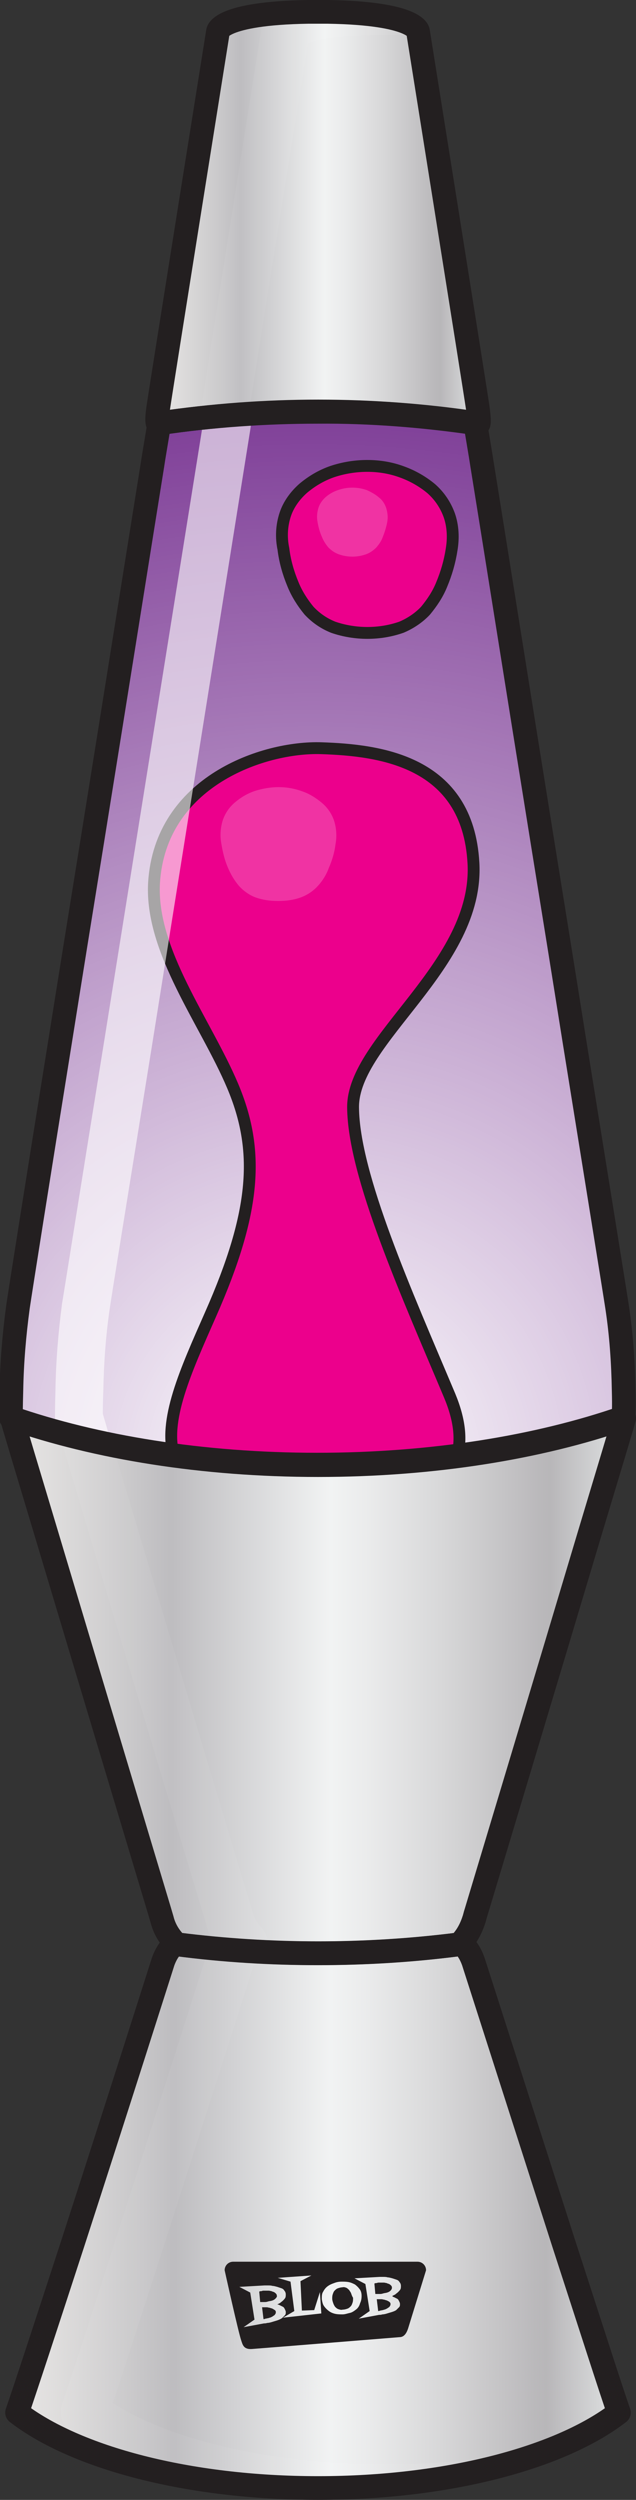
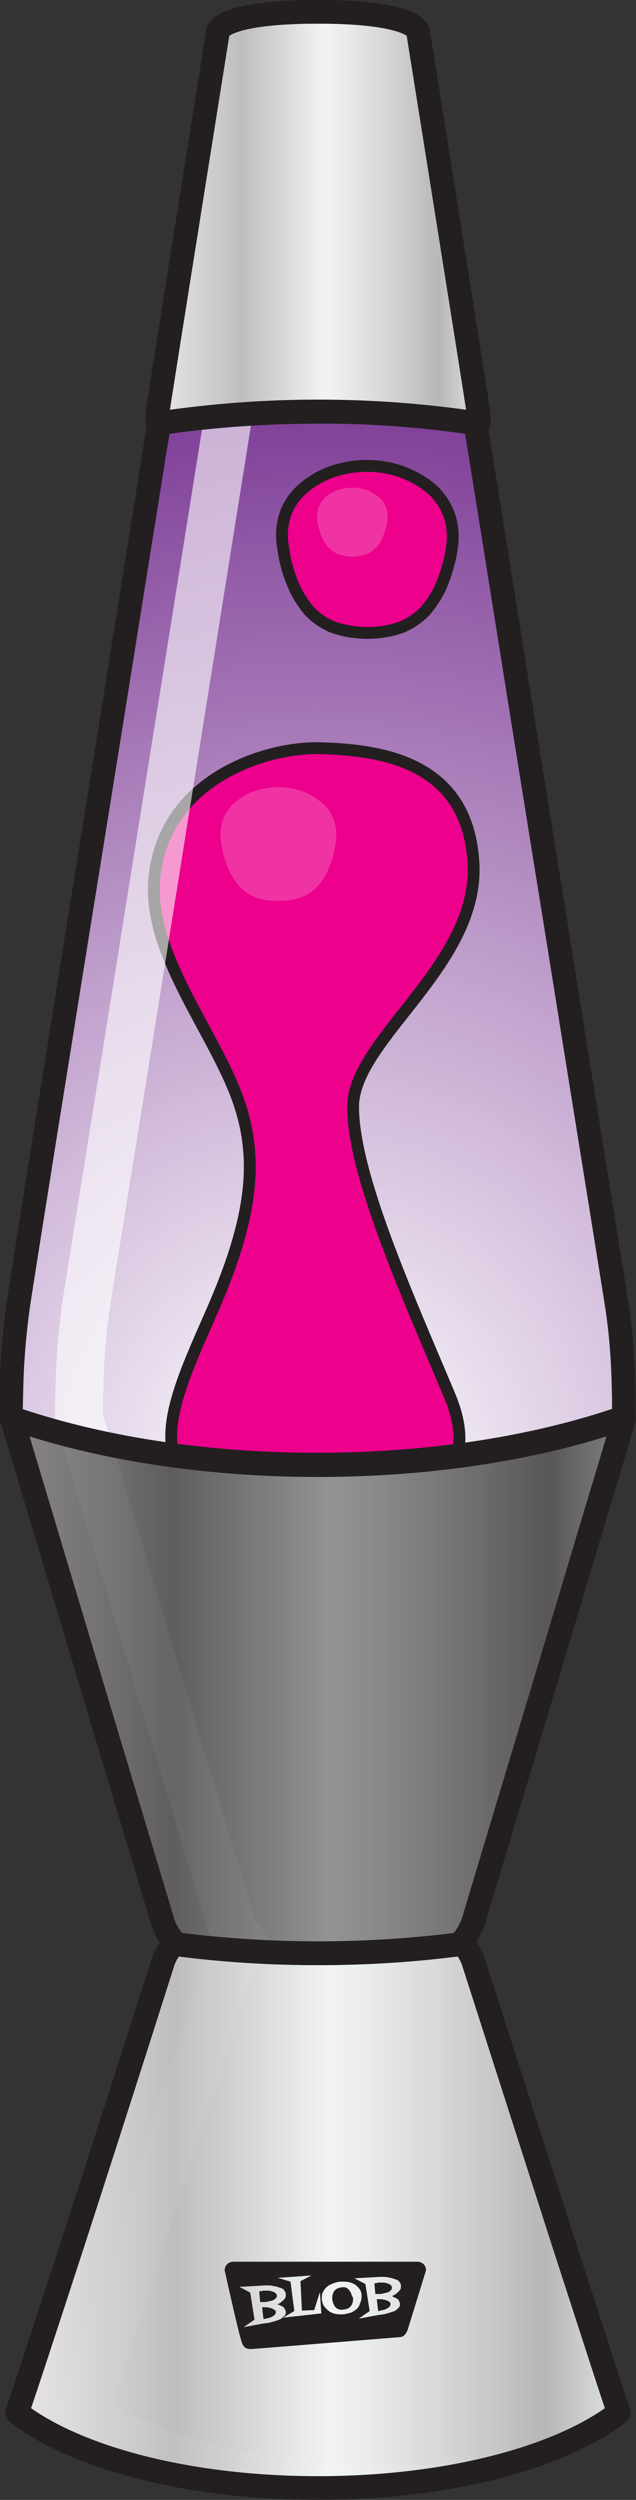
<svg xmlns="http://www.w3.org/2000/svg" version="1.1" id="Layer_1" x="0px" y="0px" viewBox="0 0 134.2 526.9" style="enable-background:new 0 0 134.2 526.9;" xml:space="preserve">
  <rect x="0" y="0" width="134.2" height="526.9" fill="#333333" stroke="none" />
  <style type="text/css">
	.st0{fill:#F1F2F2;}
	.st1{opacity:0.5;fill:url(#SVGID_1_);enable-background:new    ;}
	.st2{opacity:0.5;fill:url(#SVGID_00000123439367809392389330000016486818400293860785_);enable-background:new    ;}
	.st3{opacity:0.5;fill:url(#SVGID_00000026158047649525119040000002281188130478830476_);enable-background:new    ;}
	.st4{fill:#7F3F98;}
	.st5{fill:url(#SVGID_00000116924037981718728810000015064921136923776922_);}
	.st6{fill:#39B54A;}
	.st7{fill:#EC008C;}
	.st8{opacity:0.2;fill:#FFFFFF;enable-background:new    ;}
	.st9{fill:none;stroke:#231F20;stroke-width:2.5;stroke-miterlimit:10;}
	.st10{fill:#FFFFFF;}
	.st11{opacity:0.6;fill:#FFFFFF;enable-background:new    ;}
	.st12{opacity:5.000000e-02;}
	.st13{fill:none;stroke:#231F20;stroke-width:5;stroke-linejoin:round;}
	.st14{fill:#231F20;}
</style>
  <g>
-     <path class="st0" d="M67.1,308.8c-24.3,0-46.7-3.7-64.6-9.9l0,0c0.3,1.1,3.3,11.1,7.3,24.4c8.3,27.7,21.1,70.3,23.9,79.6l0.5,1.7   c0.5,2,1.6,3.8,3.1,5.2c9.9,1.3,19.8,1.9,29.8,1.9l0,0c9.9,0,19.9-0.6,29.8-1.9c1.5-1.4,2.5-3.3,3.1-5.2c0.1-0.2,0.2-0.8,0.5-1.7   c2.8-9.3,15.6-51.8,23.9-79.6c4-13.3,7-23.2,7.3-24.4l0,0C113.8,305.1,91.4,308.8,67.1,308.8z" />
    <path class="st0" d="M67.1,524.4c27.4,0,51.2-6.4,63.5-15.9c-1.4-3.9-6.2-18.9-11.7-35.8c-8.7-27.1-19-59.2-19-59.2s-1.2-3.7-3-3.7   l0,0c-19.8,2.5-39.7,2.5-59.5,0h0c-1.8,0.1-3,3.7-3,3.7s-10.2,32.1-19,59.2C9.9,489.6,5,504.5,3.6,508.5   C15.9,518,39.7,524.4,67.1,524.4L67.1,524.4z" />
    <path class="st0" d="M100.8,85.9c-0.7-4.8-12.6-79.3-12.6-79.3s-0.5-3.8-19-4.1H65C46.5,2.8,46,6.6,46,6.6S34.1,81.1,33.4,85.9   c-0.3,2.1-0.3,3-0.1,3.4l0.5-0.1l0,0c22.1-3.3,44.6-3.3,66.7,0l0,0l0.5,0.1C101.1,89,101.1,88.1,100.8,85.9z" />
    <linearGradient id="SVGID_1_" gradientUnits="userSpaceOnUse" x1="233.06" y1="15.13" x2="362.18" y2="15.13" gradientTransform="matrix(1 0 0 -1 -230.54 370.39)">
      <stop offset="0" style="stop-color:#E5E2DF" />
      <stop offset="0" style="stop-color:#DED9D6" />
      <stop offset="6.000000e-02" style="stop-color:#CFCAC9" />
      <stop offset="0.18" style="stop-color:#A8A4A7" />
      <stop offset="0.26" style="stop-color:#8B878D" />
      <stop offset="0.52" style="stop-color:#F3F4F4" />
      <stop offset="0.58" style="stop-color:#E5E5E6" />
      <stop offset="0.7" style="stop-color:#C0BEC0" />
      <stop offset="0.86" style="stop-color:#858085" />
      <stop offset="0.88" style="stop-color:#807B80" />
      <stop offset="1" style="stop-color:#D1D3D4" />
      <stop offset="1" style="stop-color:#A7A9AC" />
    </linearGradient>
    <path class="st1" d="M67.1,308.8c-24.3,0-46.7-3.7-64.6-9.9l0,0c0.3,1.1,3.3,11.1,7.3,24.4c8.3,27.7,21.1,70.3,23.9,79.6l0.5,1.7   c0.5,2,1.6,3.8,3.1,5.2c9.9,1.3,19.8,1.9,29.8,1.9l0,0c9.9,0,19.9-0.6,29.8-1.9c1.5-1.4,2.5-3.3,3.1-5.2c0.1-0.2,0.2-0.8,0.5-1.7   c2.8-9.3,15.6-51.8,23.9-79.6c4-13.3,7-23.2,7.3-24.4l0,0C113.8,305.1,91.4,308.8,67.1,308.8z" />
    <linearGradient id="SVGID_00000024703143823031391690000007646604944643565448_" gradientUnits="userSpaceOnUse" x1="234.18" y1="-96.73" x2="361.1" y2="-96.73" gradientTransform="matrix(1 0 0 -1 -230.54 370.39)">
      <stop offset="0" style="stop-color:#E5E2DF" />
      <stop offset="0" style="stop-color:#DED9D6" />
      <stop offset="6.000000e-02" style="stop-color:#CFCAC9" />
      <stop offset="0.18" style="stop-color:#A8A4A7" />
      <stop offset="0.26" style="stop-color:#8B878D" />
      <stop offset="0.52" style="stop-color:#F3F4F4" />
      <stop offset="0.58" style="stop-color:#E5E5E6" />
      <stop offset="0.7" style="stop-color:#C0BEC0" />
      <stop offset="0.86" style="stop-color:#858085" />
      <stop offset="0.88" style="stop-color:#807B80" />
      <stop offset="1" style="stop-color:#D1D3D4" />
      <stop offset="1" style="stop-color:#A7A9AC" />
    </linearGradient>
    <path style="opacity:0.5;fill:url(#SVGID_00000024703143823031391690000007646604944643565448_);enable-background:new    ;" d="   M67.1,524.4c27.4,0,51.2-6.4,63.5-15.9c-1.4-3.9-6.2-18.9-11.7-35.8c-8.7-27.1-19-59.2-19-59.2s-1.2-3.7-3-3.7l0,0   c-19.8,2.5-39.7,2.5-59.5,0h0c-1.8,0.1-3,3.7-3,3.7s-10.2,32.1-19,59.2C9.9,489.6,5,504.5,3.6,508.5   C15.9,518,39.7,524.4,67.1,524.4L67.1,524.4z" />
    <linearGradient id="SVGID_00000173162797169011389620000001616000803465430412_" gradientUnits="userSpaceOnUse" x1="263.665" y1="324.485" x2="331.574" y2="324.485" gradientTransform="matrix(1 0 0 -1 -230.54 370.39)">
      <stop offset="0" style="stop-color:#E5E2DF" />
      <stop offset="0" style="stop-color:#DED9D6" />
      <stop offset="6.000000e-02" style="stop-color:#CFCAC9" />
      <stop offset="0.18" style="stop-color:#A8A4A7" />
      <stop offset="0.26" style="stop-color:#8B878D" />
      <stop offset="0.52" style="stop-color:#F3F4F4" />
      <stop offset="0.58" style="stop-color:#E5E5E6" />
      <stop offset="0.7" style="stop-color:#C0BEC0" />
      <stop offset="0.86" style="stop-color:#858085" />
      <stop offset="0.88" style="stop-color:#807B80" />
      <stop offset="1" style="stop-color:#D1D3D4" />
      <stop offset="1" style="stop-color:#A7A9AC" />
    </linearGradient>
    <path style="opacity:0.5;fill:url(#SVGID_00000173162797169011389620000001616000803465430412_);enable-background:new    ;" d="   M100.8,85.9c-0.7-4.8-12.6-79.3-12.6-79.3s-0.5-3.8-19-4.1H65C46.5,2.8,46,6.6,46,6.6S34.1,81.1,33.4,85.9c-0.3,2.1-0.3,3-0.1,3.4   l0.5-0.1l0,0c22.1-3.3,44.6-3.3,66.7,0l0,0l0.5,0.1C101.1,89,101.1,88.1,100.8,85.9z" />
    <path class="st4" d="M131.6,293.1c-0.1-5.9-0.5-11.8-1.4-17.7c-0.5-3.3-4.3-26.8-9-56c-2.1-13.2-4.4-27.5-6.7-41.7   c-5.3-32.9-10.4-65.1-12.8-79.9c-0.1-0.6-0.2-1.3-0.3-1.9c-0.7-4.2-1.1-6.6-1.1-6.7c-11-1.6-22.2-2.5-33.3-2.4l0,0   c-11.2,0-22.3,0.8-33.4,2.4c0,0.1-0.4,2.5-1.1,6.7c-0.1,0.6-0.2,1.2-0.3,1.9c-2.4,14.9-7.5,47-12.8,79.9   c-2.3,14.2-4.6,28.5-6.7,41.7c-4.7,29.2-8.4,52.6-8.9,56c-0.8,5.9-1.3,11.8-1.4,17.7c-0.1,3.4-0.1,5.6-0.1,5.6v0.1   c17.9,6.2,40.3,9.9,64.6,9.9l0,0c24.3,0,46.7-3.7,64.6-9.9v-0.1C131.6,298.8,131.7,296.5,131.6,293.1z" />
    <radialGradient id="SVGID_00000090990128802444484600000012632603772494170042_" cx="296.71" cy="61.25" r="222.93" gradientTransform="matrix(1 0 0 -1 -230.54 370.39)" gradientUnits="userSpaceOnUse">
      <stop offset="0" style="stop-color:#FFFFFF" />
      <stop offset="1" style="stop-color:#FFFFFF;stop-opacity:0" />
    </radialGradient>
    <path style="fill:url(#SVGID_00000090990128802444484600000012632603772494170042_);" d="M131.6,293.1c-0.1-5.9-0.5-11.8-1.4-17.7   c-0.5-3.3-4.3-26.8-9-56c-2.1-13.2-4.4-27.5-6.7-41.7c-5.3-32.9-10.4-65.1-12.8-79.9c-0.1-0.6-0.2-1.3-0.3-1.9   c-0.7-4.2-1.1-6.6-1.1-6.7c-11-1.6-22.2-2.5-33.3-2.4l0,0c-11.2,0-22.3,0.8-33.4,2.4c0,0.1-0.4,2.5-1.1,6.7   c-0.1,0.6-0.2,1.2-0.3,1.9c-2.4,14.9-7.5,47-12.8,79.9c-2.3,14.2-4.6,28.5-6.7,41.7c-4.7,29.2-8.4,52.6-8.9,56   c-0.8,5.9-1.3,11.8-1.4,17.7c-0.1,3.4-0.1,5.6-0.1,5.6v0.1c17.9,6.2,40.3,9.9,64.6,9.9l0,0c24.3,0,46.7-3.7,64.6-9.9v-0.1   C131.6,298.8,131.7,296.5,131.6,293.1z" />
-     <path class="st6" d="M61.8,123.1c0.8,2,2,3.9,3.4,5.6c1.4,1.5,3.1,2.7,5.1,3.5c2.3,0.8,4.8,1.2,7.2,1.2c2.5,0,4.9-0.4,7.2-1.2   c1.9-0.8,3.7-2,5.1-3.5c1.4-1.7,2.6-3.5,3.4-5.5c1-2.4,1.7-4.8,2.1-7.4c0.4-2.4,0.3-4.9-0.5-7.2c-0.8-2.2-2.1-4.1-3.8-5.6   c-1.8-1.5-3.9-2.7-6.1-3.5c-2.4-0.9-4.9-1.3-7.4-1.3c-2.5,0-5,0.4-7.4,1.2c-2.3,0.8-4.3,2-6.1,3.5c-1.7,1.5-3.1,3.4-3.8,5.5   c-0.8,2.4-0.9,4.9-0.4,7.3C60.1,118.2,60.8,120.7,61.8,123.1z" />
    <path class="st6" d="M74.5,233.4c-0.1-14.3,26.6-29.9,25.4-51.5s-19.9-23.8-32.1-24.2s-34,7-35.3,28.4   c-0.8,14.4,10.9,29.3,16.6,42.8s5,26.3-4.7,48.2c-5.2,11.8-10.1,22.5-7.6,30.1c9.7,1.1,19.4,1.6,29.1,1.5   c10.2,0.1,20.4-0.5,30.5-1.7c1-3.3,0.7-7.5-1.5-12.8C85.8,272.6,74.6,247.7,74.5,233.4z" />
    <path class="st7" d="M74.5,233.4c-0.1-14.3,26.6-29.9,25.4-51.5s-19.9-23.8-32.1-24.2s-34,7-35.3,28.4   c-0.8,14.4,10.9,29.3,16.6,42.8s5,26.3-4.7,48.2c-5.2,11.8-10.1,22.5-7.6,30.1c9.7,1.1,19.4,1.6,29.1,1.5   c10.2,0.1,20.4-0.5,30.5-1.7c1-3.3,0.7-7.5-1.5-12.8C85.8,272.6,74.6,247.7,74.5,233.4z" />
    <path class="st7" d="M61.8,123.1c0.8,2,2,3.9,3.4,5.6c1.4,1.5,3.1,2.7,5.1,3.5c2.3,0.8,4.8,1.2,7.2,1.2c2.5,0,4.9-0.4,7.2-1.2   c1.9-0.8,3.7-2,5.1-3.5c1.4-1.7,2.6-3.5,3.4-5.5c1-2.4,1.7-4.8,2.1-7.4c0.4-2.4,0.3-4.9-0.5-7.2c-0.8-2.2-2.1-4.1-3.8-5.6   c-1.8-1.5-3.9-2.7-6.1-3.5c-2.4-0.9-4.9-1.3-7.4-1.3c-2.5,0-5,0.4-7.4,1.2c-2.3,0.8-4.3,2-6.1,3.5c-1.7,1.5-3.1,3.4-3.8,5.5   c-0.8,2.4-0.9,4.9-0.4,7.3C60.1,118.2,60.8,120.7,61.8,123.1z" />
    <path class="st8" d="M67.9,113.1c0.3,0.8,0.8,1.6,1.4,2.3c0.6,0.6,1.3,1.1,2.1,1.4c1.9,0.7,4,0.7,5.9,0c0.8-0.3,1.5-0.8,2.1-1.4   c0.6-0.7,1.1-1.4,1.4-2.3c0.4-1,0.7-2,0.9-3c0.2-1,0.1-2-0.2-3c-0.3-0.9-0.8-1.7-1.6-2.3c-0.7-0.6-1.6-1.1-2.5-1.5   c-2-0.7-4.1-0.7-6.1,0c-0.9,0.3-1.8,0.8-2.5,1.4c-0.7,0.6-1.3,1.4-1.6,2.3c-0.3,1-0.4,2-0.2,3C67.2,111.2,67.5,112.2,67.9,113.1z" />
    <path class="st8" d="M48.1,182.9c0.6,1.4,1.3,2.6,2.3,3.8c0.9,1,2.1,1.9,3.4,2.4c1.6,0.6,3.2,0.8,4.9,0.8c1.7,0,3.3-0.2,4.9-0.8   c1.3-0.5,2.5-1.3,3.5-2.4c1-1.1,1.8-2.4,2.3-3.8c0.7-1.6,1.2-3.3,1.4-5c0.3-1.6,0.2-3.3-0.3-4.9c-0.5-1.5-1.4-2.8-2.6-3.8   c-1.2-1-2.6-1.9-4.1-2.4c-1.6-0.6-3.3-0.9-5-0.9c-1.7,0-3.4,0.3-5,0.8c-1.5,0.5-2.9,1.3-4.2,2.4c-1.2,1-2.1,2.3-2.6,3.8   c-0.5,1.6-0.6,3.3-0.3,4.9C47,179.6,47.4,181.3,48.1,182.9z" />
    <path class="st9" d="M61.8,123.1c0.8,2,2,3.9,3.4,5.6c1.4,1.5,3.1,2.7,5.1,3.5c2.3,0.8,4.8,1.2,7.2,1.2c2.5,0,4.9-0.4,7.2-1.2   c1.9-0.8,3.7-2,5.1-3.5c1.4-1.7,2.6-3.5,3.4-5.5c1-2.4,1.7-4.8,2.1-7.4c0.4-2.4,0.3-4.9-0.5-7.2c-0.8-2.2-2.1-4.1-3.8-5.6   c-1.8-1.5-3.9-2.7-6.1-3.5c-2.4-0.9-4.9-1.3-7.4-1.3c-2.5,0-5,0.4-7.4,1.2c-2.3,0.8-4.3,2-6.1,3.5c-1.7,1.5-3.1,3.4-3.8,5.5   c-0.8,2.4-0.9,4.9-0.4,7.3C60.1,118.2,60.8,120.7,61.8,123.1z" />
    <path class="st9" d="M74.5,233.4c-0.1-14.3,26.6-29.9,25.4-51.5s-19.9-23.8-32.1-24.2s-34,7-35.3,28.4   c-0.8,14.4,10.9,29.3,16.6,42.8s5,26.3-4.7,48.2c-5.2,11.8-10.1,22.5-7.6,30.1c9.7,1.1,19.4,1.6,29.1,1.5   c10.2,0.1,20.4-0.5,30.5-1.7c1-3.3,0.7-7.5-1.5-12.8C85.8,272.6,74.6,247.7,74.5,233.4z" />
    <path class="st10" d="M23.6,304.5L23.6,304.5c2.7,0.5,5.4,1,8.1,1.5C29,305.6,26.3,305.1,23.6,304.5z" />
    <path class="st10" d="M44.1,307.6c-3.8-0.4-7.5-0.9-11.1-1.4C36.6,306.8,40.4,307.2,44.1,307.6z" />
    <path class="st10" d="M54.7,405.9l0.1,0.1L54.7,405.9z" />
    <path class="st10" d="M33,306.2l-1.3-0.2L33,306.2z" />
    <path class="st10" d="M67.1,308.8L67.1,308.8c-7.9,0-15.6-0.4-23-1.1C51.5,308.4,59.2,308.8,67.1,308.8z" />
    <path class="st10" d="M41.8,88.2c0.2,0,0.4,0,0.6-0.1l0,0C42.1,88.2,41.9,88.2,41.8,88.2z" />
    <path class="st10" d="M21.2,304l2.4,0.5l0,0L21.2,304z" />
    <path class="st11" d="M21.7,298c0-0.9,0-2.6,0.1-4.8c0.1-5.7,0.5-11.4,1.3-17c0.4-2.9,3.4-21.2,9-56L52.9,90c0.1-0.9,0-1.9-0.4-2.8   c-3.4,0.2-6.8,0.5-10.2,0.9c-0.1,0.9,0,1.7,0.3,2.6l-20.5,128c-5.7,35.3-8.5,53.1-9,56c-0.8,6.1-1.3,12.2-1.4,18.3   c-0.1,3.4-0.1,5.7-0.1,5.8c0,0.5,0.1,1,0.2,1.4v0.1l0.5,1.6c1.4,0.4,2.9,0.8,4.4,1.1c1.5,0.4,3,0.7,4.5,1l2.4,0.5L21.7,298z" />
    <path class="st10" d="M21.2,304c-1.5-0.3-3-0.7-4.5-1C18.2,303.4,19.7,303.7,21.2,304z" />
    <g class="st12">
      <path class="st10" d="M81.3,519.4c-23.5,0-45-4.9-57.5-12.9c1.9-5.7,5.4-16.5,10.5-32.3c8.6-26.8,18.9-58.8,18.9-59.1    s0.2-0.5,0.3-0.8c2.5-1.1,3.7-4.1,2.6-6.6c-0.3-0.6-0.6-1.1-1-1.5l-0.2-0.2c-0.8-0.9-1.3-1.9-1.6-3c-0.1-0.2-0.2-0.8-0.5-1.7    c-2.9-9.4-16.2-53.9-23.9-79.6l-5.2-17.3l-2.4-0.5c-1.5-0.3-3-0.7-4.5-1s-2.9-0.7-4.4-1.1l6.8,22.8c7.7,25.7,21,70.1,23.9,79.6    c0.3,0.9,0.5,1.5,0.5,1.8c0.3,1.1,0.8,2.1,1.3,3.2c-0.5,0.9-0.9,1.8-1.3,2.8c-0.1,0.3-10.3,32.4-18.9,59.1    c-6.5,20.3-10.4,32.2-11.6,35.6c-0.7,2-0.1,4.3,1.6,5.6c3.4,2.5,7,4.7,10.8,6.4c13.5,3.8,27.5,5.7,41.5,5.5l0,0    c21.4,0,40.7-3.9,53.9-10.2C108,517.8,94.7,519.5,81.3,519.4z M54.8,406l-0.1-0.1L54.8,406z" />
-       <path class="st10" d="M52.5,87.1c0-0.1,0-0.3,0.1-0.5c0.6-4.3,10.5-66,12.4-77.5c1.5-0.6,5.4-1.6,14.4-1.7h4    c1.9,0,3.6,0.1,5.1,0.2c-0.1-0.7-0.2-1.1-0.2-1.1s-0.5-3.8-19-4.1H65c-3.4,0.1-6.2,0.2-8.5,0.5c-0.7,0.8-1.1,1.8-1.3,2.9    c-0.6,3.6-11.9,74.6-12.6,79.4c-0.2,1-0.3,2-0.3,2.9c3.3-0.4,6.7-0.6,10.2-0.9C52.5,87.2,52.5,87.2,52.5,87.1z M65.2,7.4L65.2,7.4    z" />
    </g>
    <path class="st10" d="M65.2,7.4L65.2,7.4z" />
    <path class="st10" d="M52.5,87.3c-3.4,0.2-6.8,0.5-10.2,0.9l0,0C45.7,87.8,49.1,87.5,52.5,87.3z" />
    <path class="st13" d="M67.1,308.8c-24.3,0-46.7-3.7-64.6-9.9l0,0c0.3,1.1,3.3,11.1,7.3,24.4c8.3,27.7,21.1,70.3,23.9,79.6l0.5,1.7   c0.5,2,1.6,3.8,3.1,5.2c9.9,1.3,19.8,1.9,29.8,1.9l0,0c9.9,0,19.9-0.6,29.8-1.9c1.5-1.4,2.5-3.3,3.1-5.2c0.1-0.2,0.2-0.8,0.5-1.7   c2.8-9.3,15.6-51.8,23.9-79.6c4-13.3,7-23.2,7.3-24.4l0,0C113.8,305.1,91.4,308.8,67.1,308.8z" />
    <path class="st13" d="M131.6,293.1c-0.1-5.9-0.5-11.8-1.4-17.7c-0.5-3.3-4.3-26.8-9-56c-2.1-13.2-4.4-27.5-6.7-41.7   c-5.3-32.9-10.4-65.1-12.8-79.9c-0.1-0.6-0.2-1.3-0.3-1.9c-0.7-4.2-1.1-6.6-1.1-6.7c-11-1.6-22.2-2.5-33.3-2.4l0,0   c-11.2,0-22.3,0.8-33.4,2.4c0,0.1-0.4,2.5-1.1,6.7c-0.1,0.6-0.2,1.2-0.3,1.9c-2.4,14.9-7.5,47-12.8,79.9   c-2.3,14.2-4.6,28.5-6.7,41.7c-4.7,29.2-8.4,52.6-8.9,56c-0.8,5.9-1.3,11.8-1.4,17.7c-0.1,3.4-0.1,5.6-0.1,5.6v0.1   c17.9,6.2,40.3,9.9,64.6,9.9l0,0c24.3,0,46.7-3.7,64.6-9.9v-0.1C131.6,298.8,131.7,296.5,131.6,293.1z" />
    <path class="st13" d="M67.1,524.4c27.4,0,51.2-6.4,63.5-15.9c-1.4-3.9-6.2-18.9-11.7-35.8c-8.7-27.1-19-59.2-19-59.2   s-1.2-3.7-3-3.7l0,0c-19.8,2.5-39.7,2.5-59.5,0h0c-1.8,0.1-3,3.7-3,3.7s-10.2,32.1-19,59.2C9.9,489.6,5,504.5,3.6,508.5   C15.9,518,39.7,524.4,67.1,524.4L67.1,524.4z" />
    <path class="st13" d="M100.8,85.9c-0.7-4.8-12.6-79.3-12.6-79.3s-0.5-3.8-19-4.1H65C46.5,2.8,46,6.6,46,6.6S34.1,81.1,33.4,85.9   c-0.3,2.1-0.3,3-0.1,3.4l0.5-0.1l0,0c22.1-3.3,44.6-3.3,66.7,0l0,0l0.5,0.1C101.1,89,101.1,88.1,100.8,85.9z" />
  </g>
  <g>
    <path class="st14" d="M74.1,483.4c-0.1-0.3-0.3-0.5-0.4-0.7c-0.2-0.2-0.4-0.4-0.6-0.5c-0.3-0.1-0.5-0.2-0.9-0.1   c-0.3,0-0.6,0.1-0.9,0.2c-0.3,0.1-0.5,0.3-0.7,0.5c-0.2,0.2-0.3,0.5-0.4,0.8c-0.1,0.3-0.1,0.6-0.1,0.9c0,0.3,0.1,0.6,0.2,0.9   c0.1,0.3,0.2,0.5,0.4,0.8c0.2,0.2,0.4,0.4,0.7,0.5c0.3,0.1,0.6,0.2,0.9,0.1c0.4,0,0.7-0.1,1-0.2c0.3-0.1,0.5-0.3,0.7-0.5   c0.2-0.2,0.3-0.5,0.4-0.8c0.1-0.3,0.1-0.6,0.1-1C74.3,484,74.2,483.7,74.1,483.4z" />
    <path class="st14" d="M57.5,486.6c-0.2-0.1-0.4-0.1-0.6-0.2c-0.2,0-0.4-0.1-0.6-0.1c-0.2,0-0.4,0-0.6,0c-0.2,0-0.3,0-0.4,0l0,0   l0.3,2.5c0.1,0,0.2,0,0.4-0.1c0.2,0,0.4-0.1,0.6-0.1c0.2-0.1,0.4-0.1,0.6-0.2c0.2-0.1,0.4-0.2,0.5-0.3c0.2-0.1,0.3-0.2,0.4-0.4   c0.1-0.1,0.1-0.3,0.1-0.4c0-0.2-0.1-0.3-0.2-0.4C57.8,486.8,57.7,486.7,57.5,486.6z" />
    <path class="st14" d="M58.4,483.8c0-0.2-0.1-0.3-0.2-0.4c-0.1-0.1-0.2-0.2-0.4-0.3c-0.2-0.1-0.4-0.1-0.5-0.2   c-0.2,0-0.4-0.1-0.6-0.1c-0.2,0-0.4,0-0.6,0c-0.2,0-0.3,0-0.4,0c-0.2,0-0.3,0-0.5,0.1c-0.2,0-0.3,0-0.5,0.1l0.2,2.2   c0.1,0,0.3,0,0.5,0c0.2,0,0.3,0,0.4,0c0.2,0,0.4,0,0.7-0.1c0.3-0.1,0.6-0.1,0.9-0.2c0.3-0.1,0.5-0.2,0.7-0.4   C58.4,484.2,58.5,484,58.4,483.8z" />
    <path class="st14" d="M82.5,481.7c-0.1-0.1-0.2-0.2-0.4-0.3c-0.2-0.1-0.4-0.1-0.5-0.2c-0.2,0-0.4-0.1-0.6-0.1c-0.2,0-0.4,0-0.6,0   c-0.2,0-0.3,0-0.4,0c-0.2,0-0.3,0-0.5,0.1c-0.2,0-0.3,0-0.5,0.1l0.2,2.2c0.1,0,0.3,0,0.5,0s0.3,0,0.4,0c0.2,0,0.4,0,0.7-0.1   c0.3-0.1,0.6-0.1,0.9-0.2c0.3-0.1,0.5-0.2,0.7-0.4c0.2-0.2,0.3-0.4,0.3-0.6C82.7,481.9,82.6,481.8,82.5,481.7z" />
    <path class="st14" d="M88.1,476.7H49.2c-1,0-1.8,0.8-1.8,1.8c0,0,2.9,13.1,3.5,14.8c0.3,0.9,0.5,1.9,2.2,1.8   c4-0.3,31.2-2.5,31.2-2.5c1,0,1.5-0.9,1.8-1.8c0.9-2.9,3.8-12.3,3.8-12.3C89.9,477.5,89.1,476.7,88.1,476.7z M58.4,489.1   c-0.3,0.1-0.7,0.2-1,0.3c-0.3,0.1-0.7,0.2-1,0.2c-0.3,0.1-0.5,0.1-0.7,0.1l-4.3,0.8l2.3-1.6l-0.9-5.7l-2.3-1.2l5.3-0.3   c0.2,0,0.5,0,0.8,0c0.3,0,0.6,0,0.9,0.1c0.3,0,0.6,0.1,1,0.2c0.3,0.1,0.6,0.2,0.9,0.3c0.3,0.1,0.5,0.3,0.6,0.5   c0.2,0.2,0.3,0.5,0.3,0.8c0,0.2,0,0.5-0.1,0.7c-0.1,0.2-0.3,0.4-0.5,0.6c-0.2,0.2-0.4,0.3-0.6,0.5c-0.2,0.1-0.4,0.2-0.6,0.3   c0.2,0,0.4,0.1,0.6,0.2c0.2,0.1,0.4,0.2,0.6,0.3c0.2,0.1,0.3,0.3,0.4,0.5c0.1,0.2,0.2,0.4,0.2,0.6c0,0.3,0,0.5-0.2,0.7   c-0.2,0.2-0.4,0.4-0.6,0.6C59,488.9,58.7,489,58.4,489.1z M59.7,488.5l2.4-1.4l-0.8-6.2l-2.7-0.8l7.1-0.5l-2.3,1.2l0.3,6.2l2.6-0.1   l1.2-3.8l0.3,4.5L59.7,488.5z M75.1,486.8c-0.4,0.3-0.8,0.6-1.3,0.7s-1,0.3-1.5,0.3c-0.5,0-1,0-1.5-0.1c-0.5-0.1-1-0.3-1.4-0.6   s-0.7-0.6-1-1c-0.3-0.4-0.4-0.9-0.5-1.5c0-0.6,0-1.2,0.3-1.6c0.2-0.4,0.5-0.8,0.9-1.1c0.4-0.3,0.8-0.5,1.4-0.7   c0.5-0.2,1-0.3,1.6-0.3c0.5,0,1,0,1.5,0.1c0.5,0.1,0.9,0.3,1.3,0.5c0.4,0.3,0.7,0.6,1,1c0.3,0.4,0.4,0.9,0.4,1.4   c0,0.6-0.1,1.1-0.3,1.5C75.8,486.1,75.5,486.5,75.1,486.8z M83.2,484.2c0.2,0.1,0.4,0.2,0.6,0.3c0.2,0.1,0.3,0.3,0.4,0.5   c0.1,0.2,0.2,0.4,0.2,0.6c0,0.3,0,0.5-0.2,0.7c-0.2,0.2-0.4,0.4-0.6,0.6c-0.3,0.2-0.6,0.3-0.9,0.4c-0.3,0.1-0.7,0.2-1,0.3   c-0.3,0.1-0.7,0.2-1,0.2c-0.3,0.1-0.5,0.1-0.7,0.1l-4.3,0.8l2.3-1.6l-0.9-5.7l-2.3-1.2l5.3-0.3c0.2,0,0.5,0,0.8,0   c0.3,0,0.6,0,0.9,0.1c0.3,0,0.6,0.1,1,0.2c0.3,0.1,0.6,0.2,0.9,0.3c0.3,0.1,0.5,0.3,0.6,0.5c0.2,0.2,0.3,0.5,0.3,0.8   c0,0.2,0,0.5-0.1,0.7c-0.1,0.2-0.3,0.4-0.5,0.6c-0.2,0.2-0.4,0.3-0.6,0.5c-0.2,0.1-0.4,0.2-0.6,0.3C82.8,484.1,83,484.1,83.2,484.2   z" />
    <path class="st14" d="M81.7,484.9c-0.2-0.1-0.4-0.1-0.6-0.2c-0.2,0-0.4-0.1-0.6-0.1c-0.2,0-0.4,0-0.6,0c-0.2,0-0.3,0-0.4,0l0,0   l0.3,2.5c0.1,0,0.2,0,0.4-0.1c0.2,0,0.4-0.1,0.6-0.1c0.2-0.1,0.4-0.1,0.6-0.2c0.2-0.1,0.4-0.2,0.5-0.3c0.2-0.1,0.3-0.2,0.4-0.4   c0.1-0.1,0.1-0.3,0.1-0.4c0-0.2-0.1-0.3-0.2-0.4C82.1,485.1,81.9,485,81.7,484.9z" />
  </g>
</svg>